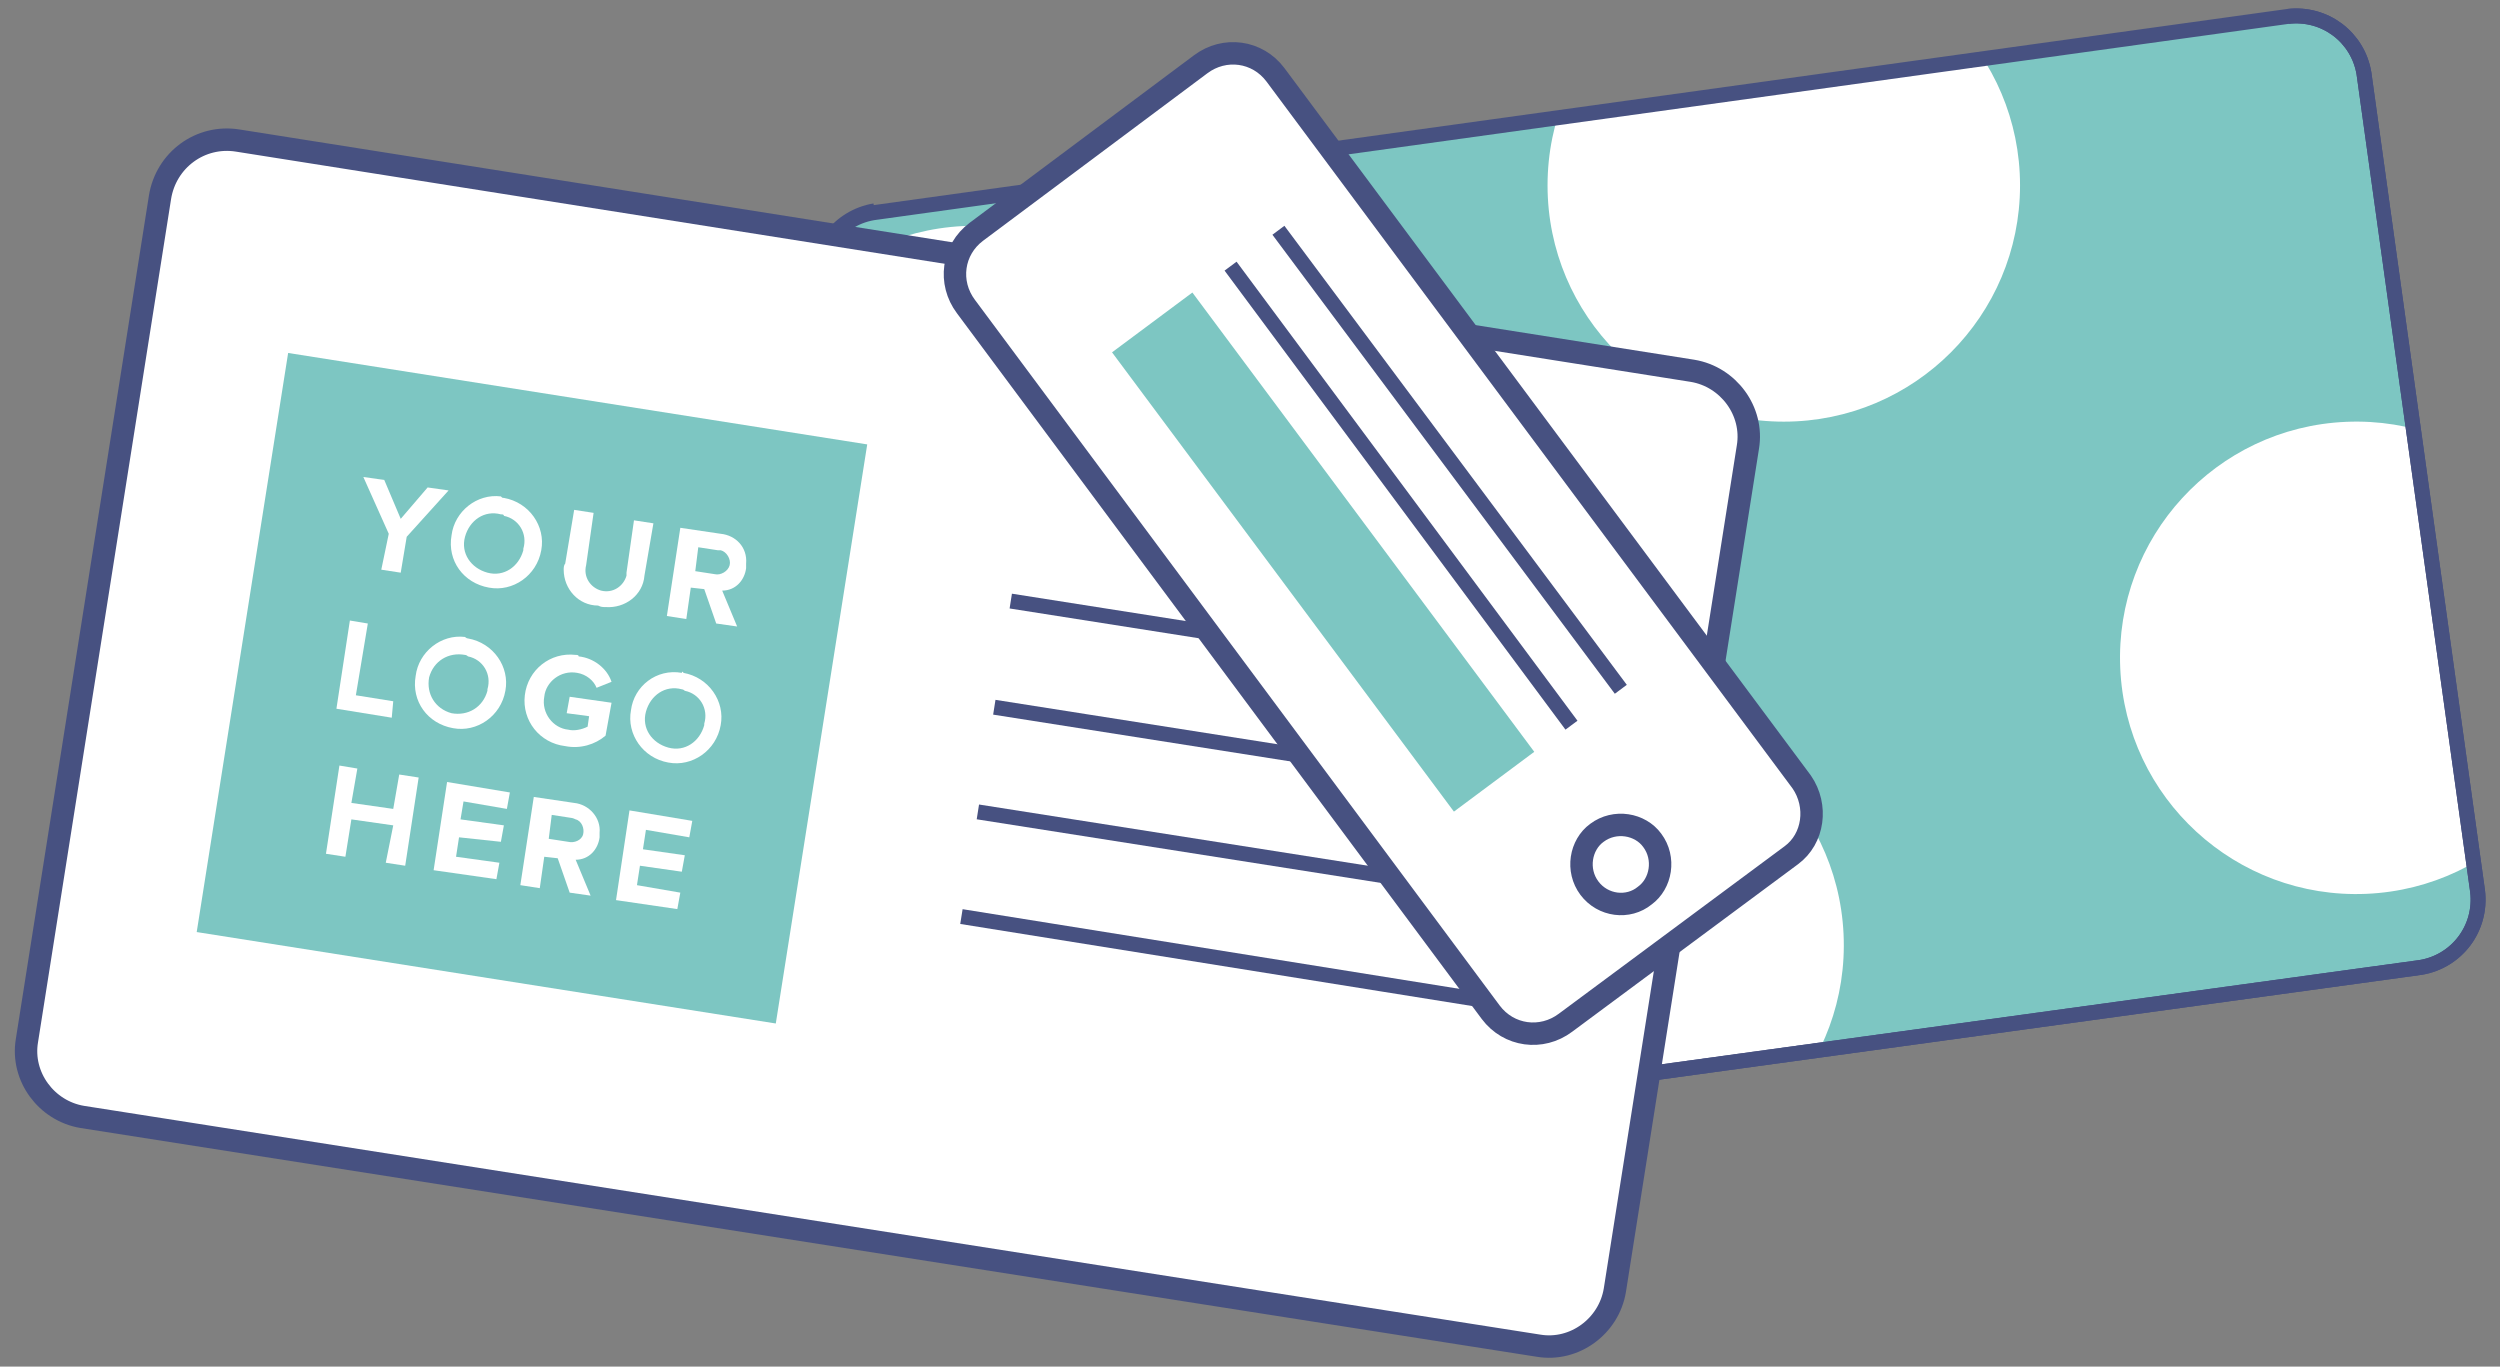
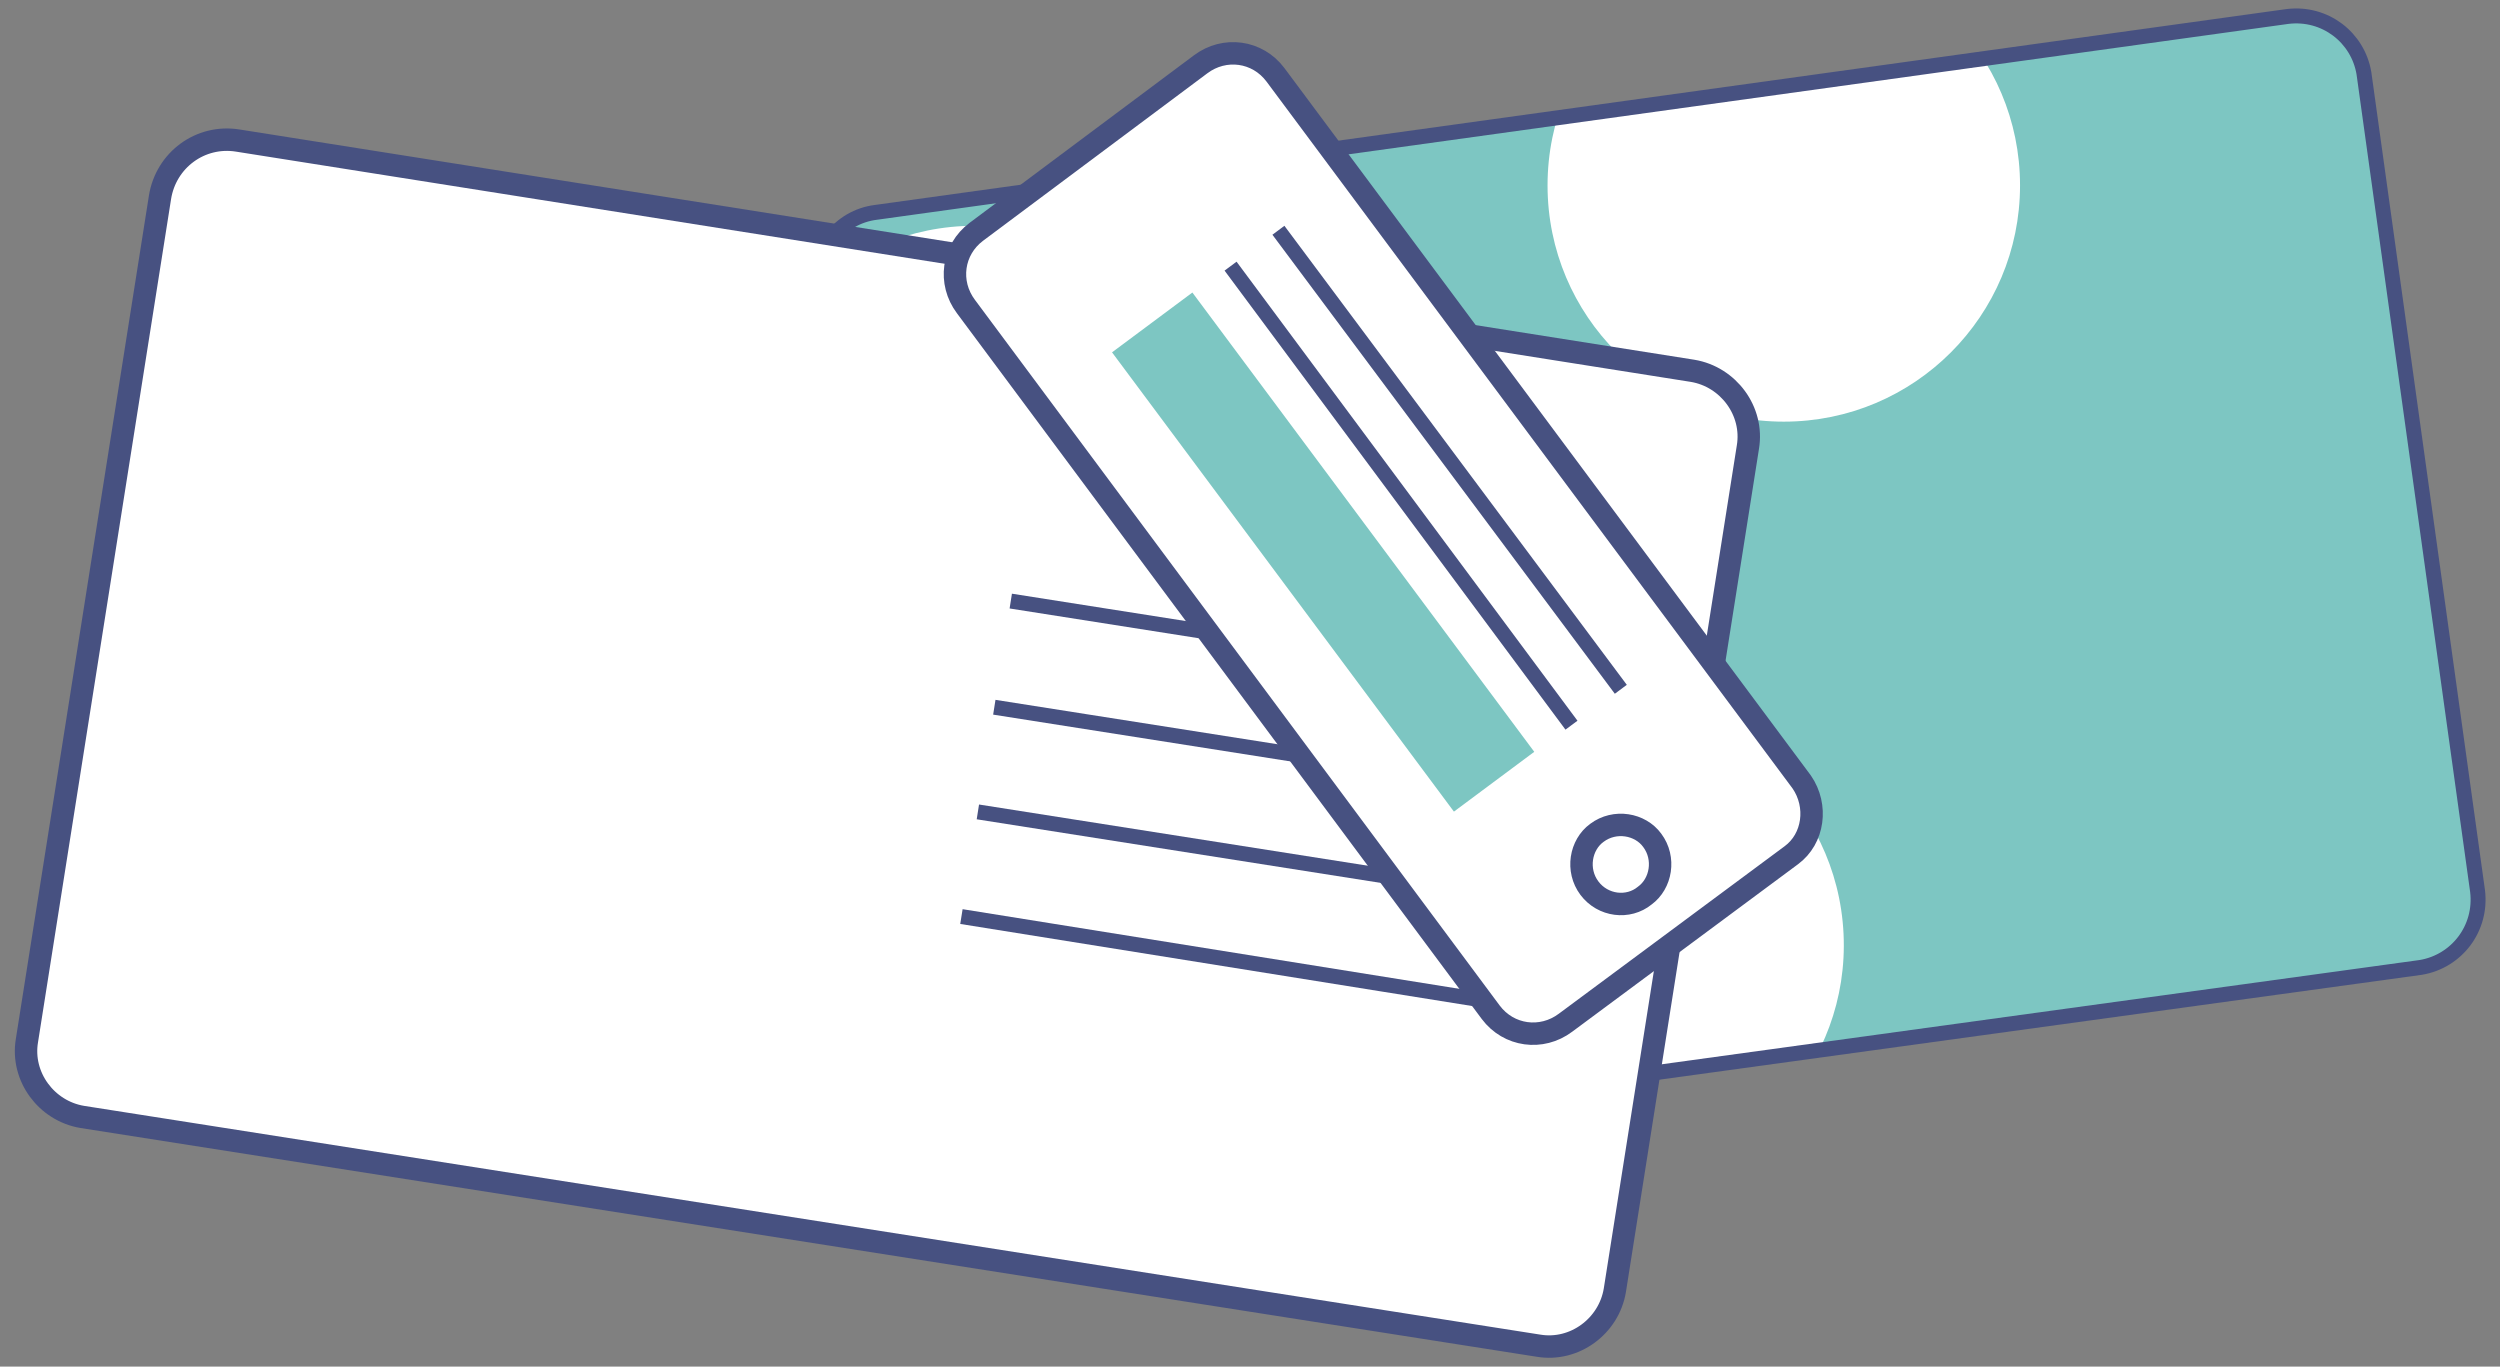
<svg xmlns="http://www.w3.org/2000/svg" xmlns:xlink="http://www.w3.org/1999/xlink" version="1.1" id="Layer_2" x="0px" y="0px" viewBox="0 0 167.2 91.4" style="enable-background:new 0 0 167.2 91.4;" xml:space="preserve">
  <rect x="0" y="0" width="167.2" height="91.4" fill="#808080" stroke="none" />
  <style type="text/css">
	.st0{fill:#7DC6C2;}
	.st1{clip-path:url(#SVGID_2_);}
	.st2{fill:#FFFFFF;}
	.st3{fill:none;stroke:#475181;stroke-miterlimit:10;}
	.st4{fill:#FFFFFF;stroke:#475181;stroke-width:1.5;stroke-miterlimit:10;}
</style>
  <g>
    <path class="st0" d="M58.6,14.2L153,1.1c2.5-0.3,4.7,1.4,5.1,3.8l7.6,54.7c0.3,2.5-1.4,4.7-3.8,5.1L67.4,77.7   c-2.5,0.3-4.7-1.4-5.1-3.8l-7.6-54.7C54.4,16.8,56.1,14.5,58.6,14.2z" />
    <path class="st0" d="M58.6,14.2L153,1.1c2.5-0.3,4.7,1.4,5.1,3.8l7.6,54.7c0.3,2.5-1.4,4.7-3.8,5.1L67.4,77.7   c-2.5,0.3-4.7-1.4-5.1-3.8l-7.6-54.7C54.4,16.8,56.1,14.5,58.6,14.2z" />
    <g>
      <defs>
        <path id="SVGID_1_" d="M58.6,14.2L153,1.1c2.5-0.3,4.7,1.4,5.1,3.8l7.6,54.7c0.3,2.5-1.4,4.7-3.8,5.1L67.4,77.7     c-2.5,0.3-4.7-1.4-5.1-3.8l-7.6-54.7C54.4,16.8,56.1,14.5,58.6,14.2z" />
      </defs>
      <clipPath id="SVGID_2_">
        <use xlink:href="#SVGID_1_" style="overflow:visible;" />
      </clipPath>
      <g class="st1">
        <g>
          <circle class="st2" cx="65.2" cy="30.9" r="15.8" />
          <ellipse transform="matrix(0.999 -4.749588e-02 4.749588e-02 0.999 -2.882 5.179)" class="st2" cx="107.5" cy="63.2" rx="15.8" ry="15.8" />
          <circle class="st2" cx="119.3" cy="12.4" r="15.8" />
-           <ellipse transform="matrix(0.999 -4.247401e-02 4.247401e-02 0.999 -1.726 6.734)" class="st2" cx="157.6" cy="44" rx="15.8" ry="15.8" />
        </g>
      </g>
      <use xlink:href="#SVGID_1_" style="overflow:visible;fill:none;stroke:#475181;stroke-miterlimit:10;" />
    </g>
-     <path class="st3" d="M153,1.1c2.5-0.3,4.7,1.4,5.1,3.8l7.6,54.7c0.3,2.5-1.4,4.7-3.8,5.1L67.4,77.7c-2.5,0.3-4.7-1.4-5.1-3.8   l-7.6-54.7c-0.3-2.5,1.4-4.7,3.8-5.1" />
  </g>
  <g>
    <path class="st4" d="M15.9,9.4l97.3,15.4c2.4,0.4,4.1,2.7,3.7,5.1L108,86.3c-0.4,2.4-2.7,4.1-5.1,3.7L5.5,74.7   c-2.4-0.4-4.1-2.7-3.7-5.1l8.9-56.4C11.1,10.7,13.4,9,15.9,9.4z" />
-     <rect x="15.9" y="26.4" transform="matrix(0.156 -0.988 0.988 0.156 -15.408 73.927)" class="st0" width="39.2" height="39.2" />
    <g>
      <path class="st2" d="M26,35.7l-1.7-3.8l1.4,0.2l1.1,2.6l1.8-2.1l1.4,0.2l-2.8,3.1l-0.4,2.4l-1.3-0.2L26,35.7z" />
-       <path class="st2" d="M33.7,33.3c1.7,0.3,2.8,1.9,2.5,3.5c-0.3,1.7-1.9,2.8-3.5,2.5c-1.7-0.3-2.8-1.8-2.5-3.5    c0.2-1.6,1.7-2.8,3.3-2.6C33.6,33.3,33.6,33.3,33.7,33.3z M33.5,34.4c-1.1-0.3-2.1,0.4-2.4,1.5c-0.3,1.1,0.4,2.1,1.5,2.4    c1.1,0.3,2.1-0.4,2.4-1.5c0,0,0-0.1,0-0.1c0.3-1-0.3-2-1.3-2.2C33.7,34.4,33.6,34.4,33.5,34.4L33.5,34.4z" />
-       <path class="st2" d="M38.4,34.1l1.3,0.2l-0.5,3.5c-0.2,0.8,0.3,1.5,1,1.7c0.8,0.2,1.5-0.3,1.7-1c0-0.1,0-0.2,0-0.2l0.5-3.5    l1.3,0.2l-0.6,3.5c-0.1,1.3-1.3,2.2-2.6,2.1c-0.2,0-0.3,0-0.5-0.1c-1.3,0-2.3-1.1-2.3-2.4c0-0.1,0-0.3,0.1-0.4L38.4,34.1z" />
      <path class="st2" d="M47.1,39.4l-0.9-0.1l-0.3,2.1l-1.3-0.2l0.9-5.9l2.7,0.4c1,0.1,1.8,0.9,1.7,2c0,0.1,0,0.2,0,0.3    c-0.1,0.8-0.7,1.5-1.6,1.5l1,2.4l-1.4-0.2L47.1,39.4z M48,36.8l-1.3-0.2l-0.2,1.6l1.3,0.2c0.4,0.1,0.9-0.2,1-0.6    c0.1-0.4-0.2-0.9-0.6-1C48,36.8,48,36.8,48,36.8L48,36.8z" />
      <path class="st2" d="M23.4,41.5l1.2,0.2l-0.8,4.8l2.5,0.4L26.2,48l-3.7-0.6L23.4,41.5z" />
      <path class="st2" d="M31.3,42.7c1.7,0.3,2.8,1.9,2.5,3.5c-0.3,1.7-1.9,2.8-3.5,2.5c-1.7-0.3-2.8-1.8-2.5-3.5    c0.2-1.6,1.7-2.8,3.3-2.6C31.1,42.6,31.2,42.7,31.3,42.7z M31.1,43.8c-1.1-0.2-2.1,0.4-2.4,1.5c-0.2,1.1,0.4,2.1,1.5,2.4    c1.1,0.2,2.1-0.4,2.4-1.5c0,0,0-0.1,0-0.1c0.3-1-0.3-2-1.3-2.2C31.2,43.8,31.1,43.8,31.1,43.8L31.1,43.8z" />
      <path class="st2" d="M38.7,43.9c1,0.1,1.9,0.8,2.2,1.7L39.9,46c-0.2-0.5-0.7-0.9-1.3-1c-1.1-0.2-2.1,0.6-2.2,1.6    c-0.2,1.1,0.6,2.1,1.6,2.2c0.4,0.1,0.9,0,1.3-0.2l0.1-0.7l-1.5-0.2l0.2-1.1l2.8,0.4l-0.4,2.2c-0.7,0.6-1.7,0.9-2.7,0.7    c-1.7-0.2-2.9-1.7-2.7-3.4c0.2-1.7,1.7-2.9,3.4-2.7C38.6,43.8,38.7,43.8,38.7,43.9L38.7,43.9z" />
      <path class="st2" d="M45.7,45c1.7,0.3,2.8,1.9,2.5,3.5c-0.3,1.7-1.9,2.8-3.5,2.5c-1.7-0.3-2.8-1.9-2.5-3.5    c0.2-1.6,1.7-2.8,3.4-2.5C45.6,44.9,45.7,44.9,45.7,45z M45.6,46.1c-1.1-0.3-2.1,0.4-2.4,1.5c-0.3,1.1,0.4,2.1,1.5,2.4    c1.1,0.3,2.1-0.4,2.4-1.5c0,0,0-0.1,0-0.1c0.3-1-0.3-2-1.3-2.2C45.7,46.1,45.6,46.1,45.6,46.1L45.6,46.1z" />
      <path class="st2" d="M26.3,55.2l-2.8-0.4l-0.4,2.5l-1.3-0.2l0.9-5.9l1.2,0.2l-0.4,2.3l2.8,0.4l0.4-2.3l1.3,0.2l-0.9,5.9l-1.3-0.2    L26.3,55.2z" />
      <path class="st2" d="M29.9,52.3l4.2,0.7l-0.2,1.1L31,53.6l-0.2,1.2l2.9,0.4l-0.2,1.1L30.7,56l-0.2,1.3l2.9,0.4l-0.2,1.1L29,58.2    L29.9,52.3z" />
      <path class="st2" d="M37.3,57.4l-0.9-0.1l-0.3,2.1l-1.3-0.2l0.9-5.9l2.7,0.4c1,0.1,1.8,1,1.7,2c0,0.1,0,0.2,0,0.3    c-0.1,0.8-0.7,1.5-1.6,1.5l1,2.4l-1.4-0.2L37.3,57.4z M38.2,54.7l-1.3-0.2l-0.2,1.6l1.3,0.2c0.4,0.1,0.9-0.1,1-0.5    c0.1-0.4-0.1-0.9-0.5-1C38.3,54.7,38.2,54.7,38.2,54.7z" />
      <path class="st2" d="M42.1,54.2l4.2,0.7L46.1,56l-2.9-0.5L43,56.8l2.8,0.4l-0.2,1.1l-2.8-0.4l-0.2,1.3l2.9,0.5l-0.2,1.1l-4.1-0.6    L42.1,54.2z" />
    </g>
    <g>
      <line class="st3" x1="67.6" y1="40.2" x2="101.9" y2="45.6" />
      <line class="st3" x1="66.5" y1="47.3" x2="100.8" y2="52.7" />
      <line class="st3" x1="65.4" y1="54.3" x2="99.7" y2="59.7" />
      <line class="st3" x1="64.3" y1="61.3" x2="98.6" y2="66.8" />
    </g>
  </g>
  <g>
    <path class="st4" d="M120.5,52.3L85.3,5c-1.2-1.6-3.4-1.9-5-0.7l-15,11.2c-1.6,1.2-1.9,3.4-0.7,5c0,0,0,0,0,0l35.1,47.2   c1.2,1.6,3.4,1.9,5,0.7c0,0,0,0,0,0l15.1-11.2C121.3,56.1,121.6,53.9,120.5,52.3C120.5,52.3,120.5,52.3,120.5,52.3z M106.3,59.4   c-0.9-1.2-0.6-2.9,0.5-3.7c1.2-0.9,2.9-0.6,3.7,0.5c0.9,1.2,0.6,2.9-0.5,3.7c0,0,0,0,0,0C108.9,60.8,107.2,60.6,106.3,59.4   C106.3,59.4,106.3,59.4,106.3,59.4z" />
    <rect x="85.2" y="17.8" transform="matrix(0.802 -0.597 0.597 0.802 -4.584 60.153)" class="st0" width="6.7" height="38.3" />
    <line class="st3" x1="105.1" y1="48.5" x2="82.3" y2="17.8" />
    <line class="st3" x1="108.4" y1="46.1" x2="85.5" y2="15.4" />
  </g>
</svg>